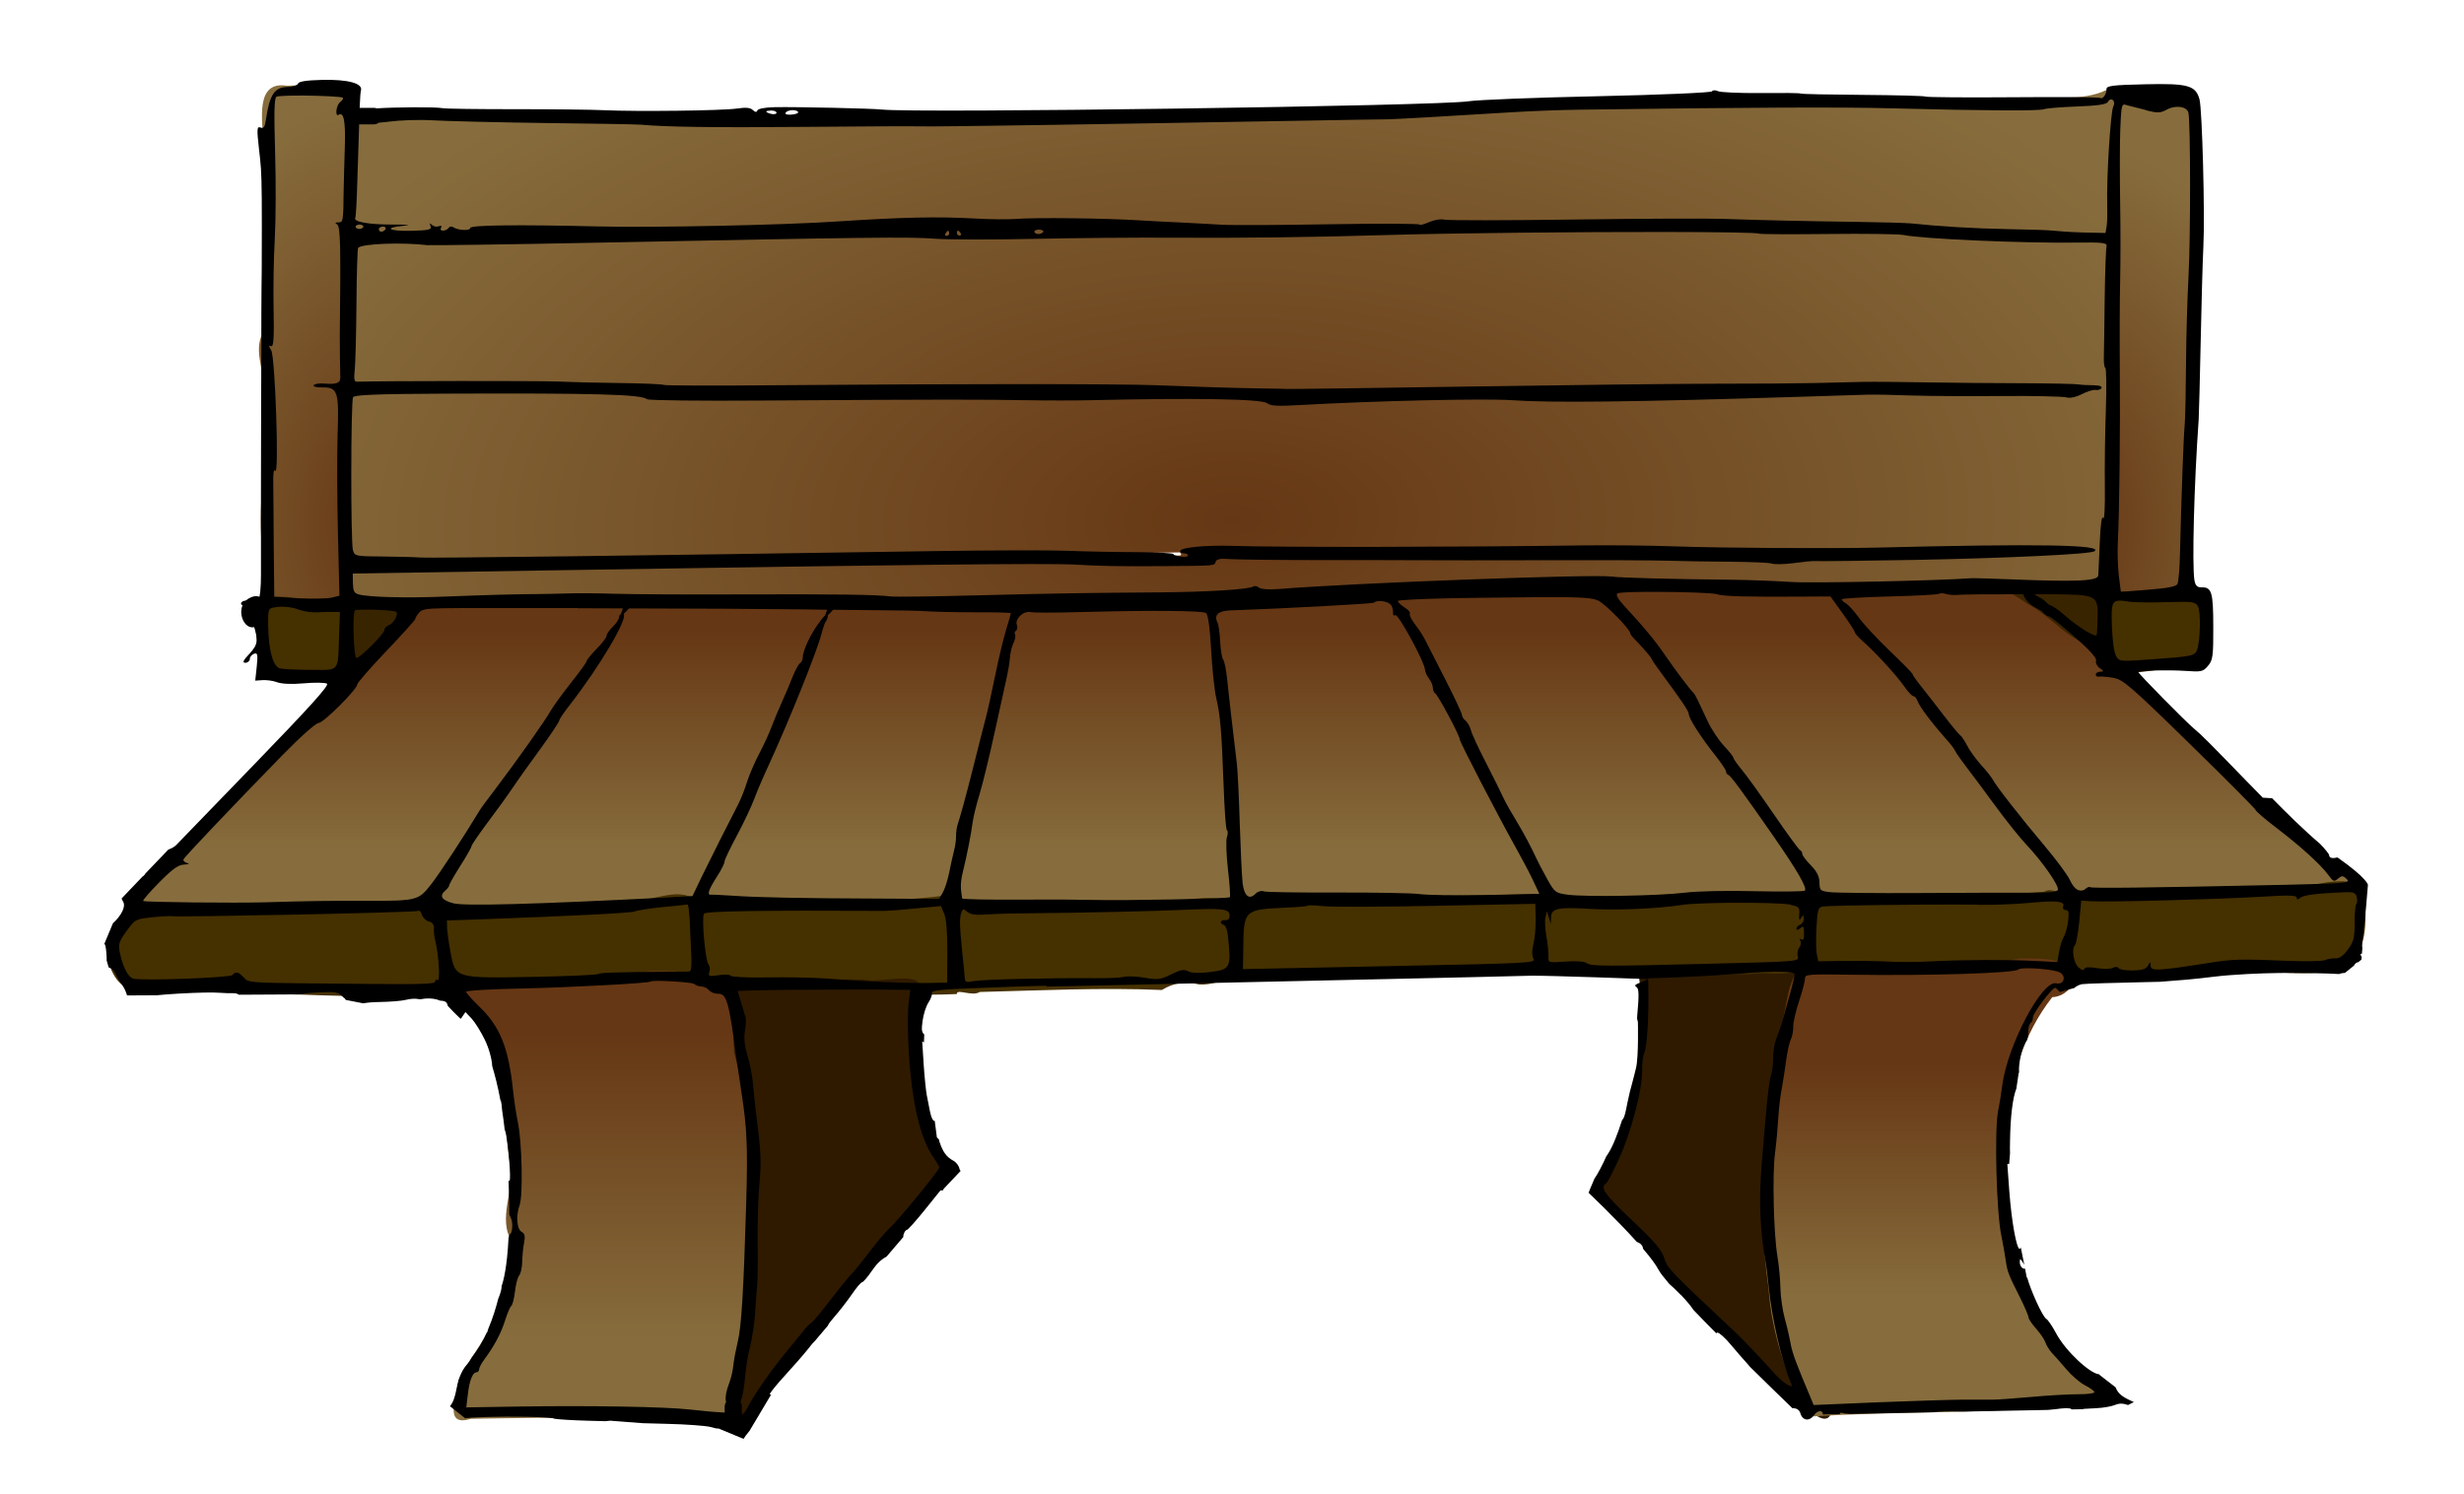
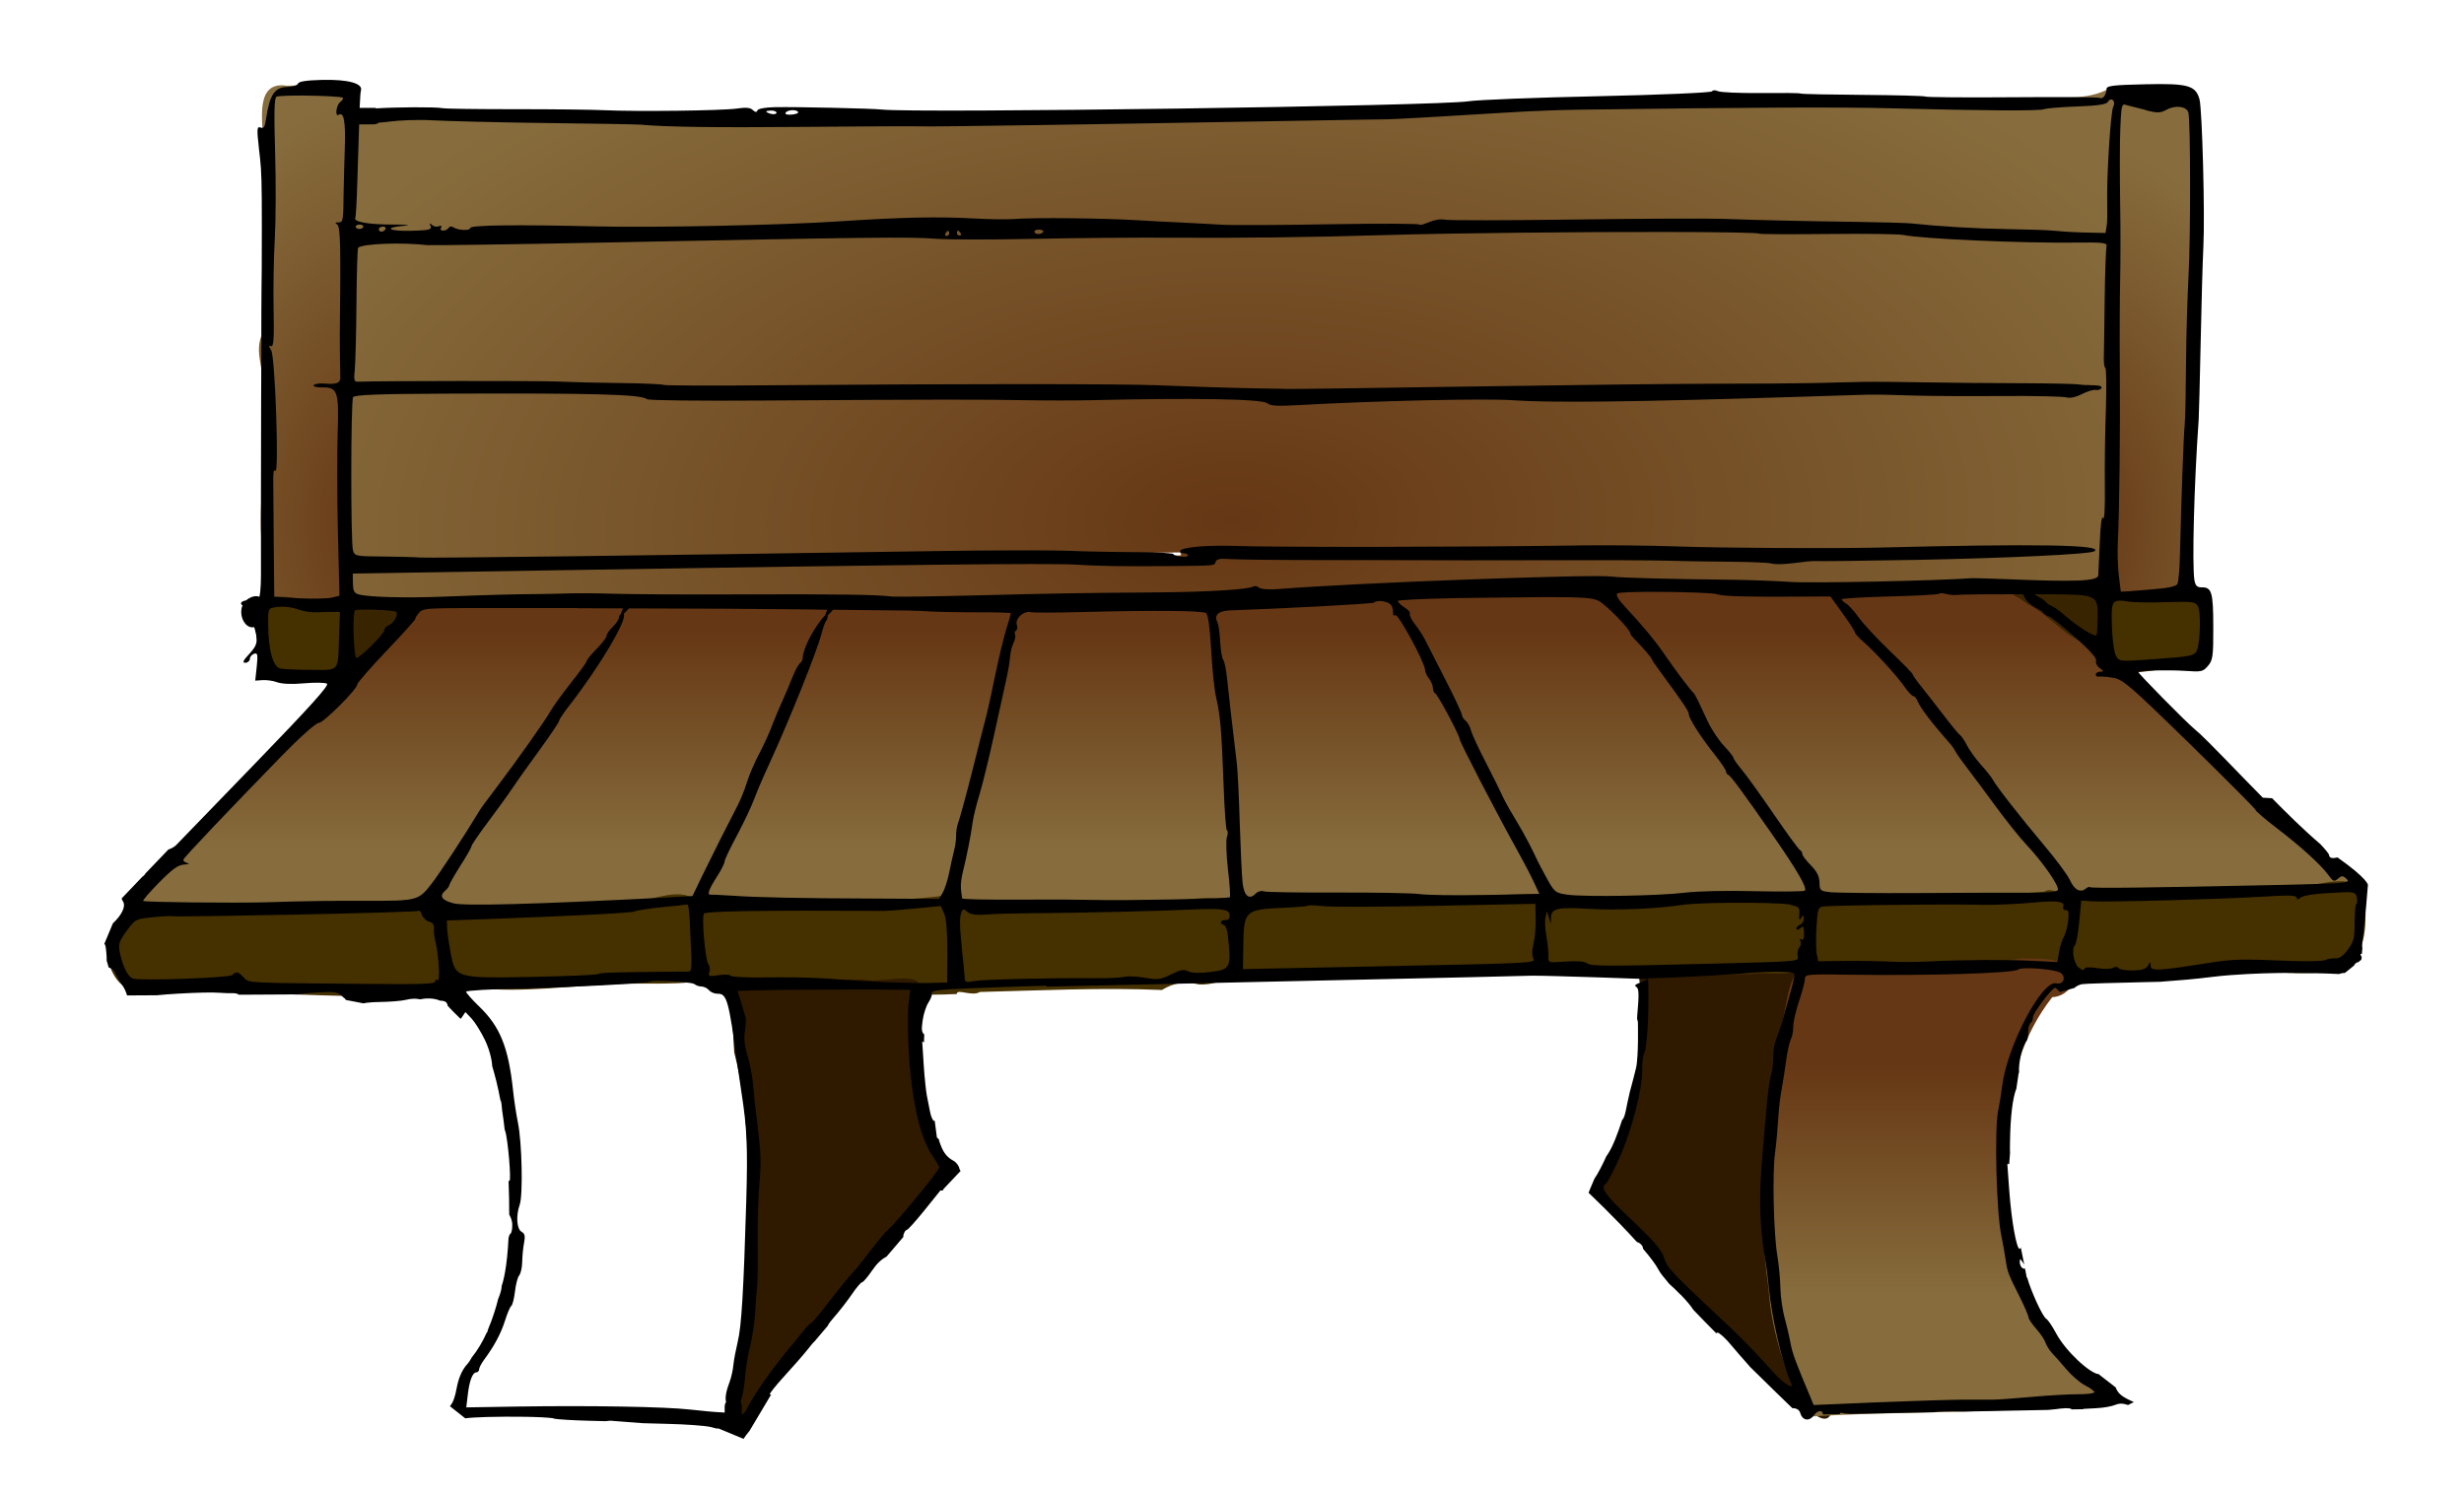
<svg xmlns="http://www.w3.org/2000/svg" xmlns:ns1="http://sodipodi.sourceforge.net/DTD/sodipodi-0.dtd" xmlns:ns2="http://www.inkscape.org/namespaces/inkscape" xmlns:xlink="http://www.w3.org/1999/xlink" id="svg2621" ns1:modified="TRUE" viewBox="0 0 457.14 277.14" ns1:docbase="/home/valessio/Desktop" ns2:export-ydpi="59.099998" ns2:export-xdpi="59.099998" version="1.0" ns2:output_extension="org.inkscape.output.svg.inkscape" ns1:docname="banco_madeira.svg" ns2:export-filename="/home/valessio/Desktop/banco_madeira.png" ns2:version="0.45pre2" ns1:version="0.32">
  <defs id="defs2623">
    <linearGradient id="linearGradient2797">
      <stop id="stop2799" style="stop-color:#663714" offset="0" />
      <stop id="stop2801" style="stop-color:#876d3d" offset="1" />
    </linearGradient>
    <linearGradient id="linearGradient4783" y2="512.34" xlink:href="#linearGradient2797" gradientUnits="userSpaceOnUse" x2="261.84" y1="455.54" x1="261.84" ns2:collect="always" />
    <linearGradient id="linearGradient4787" y2="504.49" xlink:href="#linearGradient2797" gradientUnits="userSpaceOnUse" x2="262.36" y1="461.27" x1="262.36" ns2:collect="always" />
    <linearGradient id="linearGradient4803" y2="157.92" xlink:href="#linearGradient2797" gradientUnits="userSpaceOnUse" x2="214.52" gradientTransform="translate(140 263.79)" y1="116.78" x1="214.52" ns2:collect="always" />
    <radialGradient id="radialGradient4807" xlink:href="#linearGradient2797" gradientUnits="userSpaceOnUse" cy="380.19" cx="209.67" gradientTransform="matrix(-0 -10.74 6.724 -0 -2031.7 2613.7)" r="6.724" ns2:collect="always" />
    <radialGradient id="radialGradient4811" xlink:href="#linearGradient2797" gradientUnits="userSpaceOnUse" cy="176.87" cx="226.92" gradientTransform="matrix(1.202 -.022 .012 .647 93.66 250.78)" r="163.53" ns2:collect="always" />
    <radialGradient id="radialGradient4815" xlink:href="#linearGradient2797" gradientUnits="userSpaceOnUse" cy="333.23" cx="209.76" gradientTransform="matrix(-0 -11.26 6.63 -0 -1999.6 2722.7)" r="7.039" ns2:collect="always" />
  </defs>
  <ns1:namedview id="base" bordercolor="#666666" ns2:pageshadow="2" ns2:guide-bbox="true" pagecolor="#ffffff" ns2:window-height="693" ns2:zoom="1.3627989" ns2:window-x="0" borderopacity="1.0" ns2:current-layer="layer1" ns2:cx="229.33772" ns2:cy="138.46713" showguides="true" ns2:window-y="25" ns2:window-width="1024" ns2:pageopacity="0.0" ns2:document-units="px" />
  <g id="layer1" ns2:label="Preenchimento" ns2:groupmode="layer" transform="translate(-140 -263.79)">
    <path id="path4817" ns1:nodetypes="ccccccccsccc" style="fill-rule:evenodd;fill:#2f1a00" d="m465.54 443.51c5.16 0.05 10.31 0.13 15.47 0.29-2.14 4.28-1.89 8.71-2.22 13.21-2.85 10.99-2.81 22.57-2.16 33.88-0.78 10.82 1.86 21.53 3.03 31.91 0.83 4.39-0.87 5.56-4 2.59-9.35-8.67-17.84-14.11-26.5-25.53-3.61-4.08-10.3-10.75-12.68-15.72 0.76-1.23 3.8-8.11 4.38-9.4 3.86-8.52 4.21-18.39 3.62-27.72-2.22-6.18 6.78-2.56 10.43-3.54 3.55 0 7.09 0.03 10.63 0.03z" />
    <path id="path2792" style="fill-rule:evenodd;fill:url(#radialGradient4815)" d="m193.16 279.69c-5.88-0.9-4.4 6.49-4.38 10.09 0.53 12.09-0.41 24.34-0.28 36.31-1.45 3.56 1.09 7.8 0.42 11.85 0.87 9.2-1.17 18.06-0.33 27.31 0.47 5.31-2.34 13.77 5.97 11.65 3.76-0.13 11.77 1.5 10.17-4.49-0.84-11.97 0.38-24.12-0.67-36 2.34-4.89-0.09-11.53 0.85-16.97 0.24-5.7-0.58-11.36 0.59-16.82-0.56-6.16 1.71-13.02-0.72-18.81 2.64-3.71-3.48-4.6-6.06-4.09-1.85-0.06-3.71-0.1-5.56-0.03z" />
    <path id="path2790" style="fill-rule:evenodd;fill:url(#radialGradient4811)" d="m530.81 280.48c-4.45 2.19-10.19 1.06-15.18 1.92-40.16-0.68-80.38-1-120.47 1.7-52.79 0.86-105.6 2.24-158.38 0.6-10.48-0.26-21.08-0.92-31.34 0.31-2.26 3.24-0.68 10.38-1.44 15.16-1.15 3.44-0.1 7.53 4.12 7.25-5.89-0.25-3.64 7.19-4.15 10.81 0.33 5.87-0.92 12.49-0.06 18-1.99 7.27-0.45 15.68-0.87 23.34 0.48 2.82-0.87 6.61 1.46 8.78-2.13 0.28-1.73 5.6 0.12 7.32 10.92 2.64 22.56 0.05 33.72 0.51 26.24-0.28 52.5 0.28 78.72 0.32 18.74-0.71 37.81-0.25 56.38-1.4 24.93-0.52 49.98-3.18 74.97-1.8 20.16 0.71 40.34 0.79 60.5-0.01 7-0.53 14.93 2.07 21.5-0.87 1.64-4.21 0.45-9.18 1.84-13.54 0.69-16.46-0.5-32.66 0.37-49.09 0-8.9 0.26-18.58 1.32-27.59-0.49-1.26-1.75-2.16-3.13-1.72zm-215.37 25.81c5.9 0.12-2.26 0 0 0zm43.44 60c1.38 1.38-3.29-0.27-3.35 0.69-3.91-0.24-6.25 0.2-11-0.06-43.18-0.81-86.38 0.91-129.56 1.28-2.41-0.43-5.1-0.02-10.47 0.15 51.46-0.68 102.92-1.37 154.38-2.06zm0.03 0l0.03 0.03-0.03-0.03z" />
    <path id="path2788" style="fill-rule:evenodd;fill:url(#radialGradient4807)" d="m532.69 281.66c-3.08 4.29-0.81 10.88-1.6 15.96 0.28 24.44-0.23 48.9-0.18 73.32-1.25 6.96 5.36 4.41 9.93 4.19 3.81 0.44 6.03-2.84 5.35-6.41 0.69-28.11 2.54-56.28 1.59-84.38-1.26-3.87-5.68-2.2-8.34-1.68-2.18-0.17-4.73-1.96-6.75-1z" />
    <path id="path2766" style="fill-rule:evenodd;fill:url(#linearGradient4803)" d="m442.81 371.79c-1.9-0.08-4.65 0.06-5.12 2.06-8.01-2.62-17.08-0.34-25.44-0.98-14.87 0.22-29.33 2.06-44.37 2.33-5.27 1.23-10.88-0.62-16.5 0.11-10.43 0.07-20.58 0.53-30.63 0.23-34.2-0.6-68.36-1.18-102.47-0.47-3.97 1.5-5.44 6.68-8.94 9.04-4.58 4.93-8.06 10.68-13.94 14.08-10.57 10-20.16 21.17-30.43 31.29-2.66 4.51 4.47 3.9 7.19 3.84 14.88-0.03 29.89 0.2 44.72-0.69 2.09-0.46 3.04-2.57 4.34-0.03 7.33 2.84 15.82 0.23 23.53 0.76 8.27-0.33 16.54-0.76 24.81-1.23 1.64-0.96 6.19 0.49 9 0.17 12.2 0.46 24.42 0.31 36.63 0.43 0.99-4.01 1.86 1.32 4.84 0.06 16.42-0.28 33.05 1.01 49.35-0.75 0.8-0.33 3.52 0.89 4.81-0.69 18.02-0.08 36.8 1.3 54.34 0.22 14.75 1.87 29.67-1.31 44.5-0.25 2.52-0.36 3.78-0.58 6.22 0.16 14.21 0.01 28.6 0.68 42.72-0.35 1.49-2.15 3.84 1.46 6-0.53 15.95-0.26 32.15 0.23 47.97-1.22 3.74-1.63-0.31-5.86-2.94-4.78-6.54-6.94-14.71-11.94-20.78-19.43-6.73-5.53-11.83-13.57-19.69-17.38-2.39-1.7-3.45-5.58-6.53-7.25-2.58-3.63-8.07-4.09-9.53-8.34-12-0.03-23.65-0.18-35.63 1-7.76-1.36-16.78 0.16-25-1.25-4.34-0.21-8.68-0.22-13.03-0.16z" />
    <path id="path2762" style="fill-rule:evenodd;fill:#392400" d="m516.12 375.84c4.56 2.24 7.83 7.29 13.04 8 2.93-1.87 2.27-7.1 0.81-9.9-5.27-3.62-12.73-0.78-18.72-1.75-1.43-0.05 4.38 3.07 4.87 3.65z" />
    <path id="path2758" style="fill-rule:evenodd;fill:#453000" d="m532.44 373.41c-4.83 1.51-2.44 8.27-2.25 12 1.51 5.48 8.66 2.2 12.59 2.6 3.98 0.49 7.84-2.07 7.13-6.45 0.45-3.15 0.07-8.38-4.32-7.94-4.4 0.1-8.78 0.12-13.15-0.21z" />
    <path id="path2754" style="fill-rule:evenodd;fill:#000000" d="m186.19 374.81c-3.32 1.89-0.22 8.01 2.53 4.1 1.64-1.88 0.34-5.77-2.53-4.1z" />
    <path id="path2752" style="fill-rule:evenodd;fill:#453000" d="m191.28 374.53c-5.8 0.27-3.49 7.91-3 11.66 1.36 6.02 9.17 3.78 13.6 3.81 4.92-2.23 1.89-9.36 3.03-13.47-0.96-2.53-6.07-0.12-8.79-1.31-1.52-0.59-3.2-0.8-4.84-0.69z" />
    <path id="path2746" style="fill-rule:evenodd;fill:#392400" d="m206.31 375.06c-4.69 0.67-2.54 7.15-2.59 10.53 0.9 5.05 5.85 0.7 7.5-1.53 1.72-2.38 6.86-6.18 2.47-8.59-2.4-0.49-4.92-0.45-7.38-0.41z" />
    <path id="path2740" style="fill-rule:evenodd;fill:#453000" d="m425.59 429.63c-15.18 0.58-30.5 0.26-45.62 0.61-3.41-0.12-8.17 0.45-10.41 2.02-4.14-3.7-10.76-0.52-15.75-1.31-11.11 0.08-22.78 0.92-33.62 0.37-2-2.34-4.37 2.77-4.53-1.4-15.15 2.01-31.82 0.34-46.28 1.43-2.55-3.47-8.35-0.32-12.22-0.28-12.11 1.16-26.02 1.13-37.22 1.88-2.17-4.37-8.59-0.47-12.38-1.61-14.15 0.83-28.47-0.29-42.53 1.23-5.07 2.1-6.64 8.81-3.22 13.13 3.32 4.08 9.78 0.96 14.22 1.76 3.77-0.01 7.24-1.29 10.47 0.64 11.62 0.13 23.48 1.21 35-0.12 1.86-0.2 1.09-3.67 3.09-1.53 8.7 1.9 18.02 0.52 26.85 0.09 5.79-0.57 13.42 0.16 18.15-0.72 2.12 2.29 5.93 0.49 8.79 1.47 13.07-0.45 26.08 1.57 39.15 0.94-0.12-1.07 2.82 0.52 4.25-0.38 11.26-0.29 22.63-0.84 33.78-0.37 2.31-1.41 4.35-1.62 6.88-1.03 3.09 0.24 5.85-1.76 8-0.69 18.11-0.76 36.43-0.02 54.44-1.66 2.11 0.05 5.11 0.62 7.74 0.22 10.22 2.07 21.38-0.14 31.91 0.25 3.3-0.63 8.35 0.91 10.66-1.84 1.65 3.47 8.2 0.62 11.97 1.53 12 0.44 24.03-0.82 36.03 0.28 0.21-0.94 2.97 3.07 4.56 0.88 8.18 0.98 16.64 0.28 24.94-1.22 7.58-1.2 16.12 1.96 23.12-1.53 3.83-3.21 2.88-8.92 3.13-13.07-2.53-4.23-8.81-1.33-12.72-1.31-13.98-0.23-28.08 1.59-42.1 0.63 0.38 2.53-3.08-0.9-4.81 0.31-14.19 1.45-28.7-0.42-42.78 1.31-1.57 2.39-2.47-1.88-5-0.84-14.23-1.23-28.16 1.74-42.37 0.84-2.78-0.81-2.26-8.63-3.57-0.91z" />
    <path id="path2724" style="fill-rule:evenodd;fill:url(#linearGradient4787)" d="m514.94 441.62c-13.28 2.35-27.21 0.37-40.66 1.44-2.76 2.58-2.68 7.3-3.75 10.88-3.53 15.96-4.77 32.55-2.42 48.87 0.54 8.37 3.44 16.26 6.83 23.88 18.05-1.21 36.38-0.41 54.28-2.57 3.69-2.71-2.16-4.85-3.91-6.74-5.06-5.43-8.97-12.07-11.28-19.19-2.83-16.38-4.11-35.53 6.72-49.38 2.62-0.06 5.45-3.08 3.03-5.53-2.33-1.93-5.93-1.57-8.84-1.66z" />
-     <path id="path2722" style="fill-rule:evenodd;fill:url(#linearGradient4783)" d="m260.78 443.97c-11.64 1.71-23.77 0.53-35.4 2.19-3.73 2.08 2.15 5.5 3.71 7.9 4.84 7.49 4.21 16.83 5.47 25.41 1.18 4.92-2.47 10.46 0.5 14.81-0.16 3.99-1.27 7.73-2.4 11.38-1.3 5.35-5.22 9.48-7.6 14.18-0.24 3.03-2.92 8.81 2.28 7.21 16.31-0.27 32.67-0.57 48.91 1.14 0.05-8.44 3.76-16.29 3.39-24.91 0.96-15.78 1.45-31.67-1.78-47.24-0.53-3.76-0.71-9.54-5.33-10.04-3.43-2.12-7.67-2.07-11.75-2.03z" />
    <path id="path2203" style="fill-rule:evenodd;fill:#2f1a00" d="m289.47 445.56c-5.16 0.05-10.31 0.13-15.47 0.28 2.14 4.28 1.89 8.72 2.22 13.22 2.84 10.99 2.81 22.56 2.16 33.88 0.78 10.82-1.86 21.52-3.04 31.9-0.82 4.4 0.88 5.57 4 2.6 7.29-12.23 17.85-22.4 26.5-33.82 3.62-4.07 7.95-8.08 10.32-13.06-5.74-9.27-6.31-20.75-5.63-31.49 2.22-6.18-6.78-2.56-10.44-3.54-3.54 0-7.08 0.02-10.62 0.03z" />
  </g>
  <g id="layer2" ns2:label="Contorno" ns2:groupmode="layer">
    <path id="path2711" style="fill-rule:evenodd;fill:#000000" d="m59.76 14.824c-2.915 0.068-4.354 0.299-4.469 0.688-0.098 0.313-1 0.605-2 0.625-2.34 0.047-3.275 1.418-3.938 5.969-0.199 1.393-0.41 1.794-1 1.562-0.676-0.262-0.735 0.178-0.312 3.906 0.653 5.734 0.604 3.624 0.406 46.563-0.037 8.514-0.045 27.463-0.031 32.373 0.012 2.44-0.192 4.48-0.438 4.5-0.253 0.03-0.591 0.12-0.875 0.19-0.252 0.06-0.911 0.17-1.437 0.22-1.283 0.1-1.251 1.05 0.031 1.03 0.568-0.01 0.929 0.22 0.813 0.56-0.107 0.33 0.087 1.56 0.468 2.75 0.987 3.09 0.903 3.82-0.75 5.6-1.137 1.21-1.31 1.63-0.687 1.62 0.425-0.01 0.819-0.37 0.812-0.72-0.007-0.36 0.329-0.77 0.75-0.94 0.684-0.26 0.761 0.05 0.532 2.35l-0.282 2.62 1.313-0.09c0.733-0.05 1.928 0.08 2.687 0.37 0.857 0.33 2.743 0.43 5.032 0.22 1.996-0.18 3.936-0.15 4.281 0.07 0.448 0.3-3.249 4.38-13.281 14.75-7.636 7.88-14.243 14.73-14.688 15.18-0.333 0.34-0.827 0.62-1.469 0.85l-4.281 4.47c-0.042 0.12-0.141 0.26-0.344 0.43-0.05 0.05-0.096 0.06-0.156 0.1l-3.875 4.06c0.022 0.16 0.095 0.32 0.25 0.56 0.616 0.96-0.369 2.67-1.875 4.06l-1.594 3.82c0.222 0.14 0.281 0.63 0.375 1.62 0.052 0.57 0.074 1.08 0.063 1.47l0.375 1.28c0.508 0.11 0.928 0.46 1.187 1 0.276 0.6 0.924 1.7 1.469 2.5 0.283 0.42 0.559 1.04 0.75 1.69l5.531-0.03c2.076-0.22 5.932-0.44 8.75-0.5 1.198-0.03 2.157-0.01 2.719 0.03 0.907 0.07 2.209 0.11 2.813 0.09 0.378 0 0.685 0.1 0.937 0.28l10.844-0.06h0.062c0.855-0.14 2.369-0.3 3.875-0.37 0.837-0.04 1.481-0.07 2-0.07 1.559 0.01 1.933 0.29 2.75 1.13l0.032-0.03c0.101 0.1 0.186 0.25 0.281 0.37l3.25 0.63c0.568-0.13 1.687-0.23 3.031-0.25 1.915-0.03 4.116-0.2 4.906-0.41 0.403-0.1 0.826-0.17 1.25-0.19s0.828 0 1.094 0.07c0.06 0.01 0.229 0.01 0.313 0.03h0.031s1.889-0.49 3.625 0.25c0.985 0.04 1.273 0.27 1.406 0.97 0.011 0.01 0.021 0.02 0.031 0.03 0.613 0.67 1.454 1.52 2.344 2.37 0.034-0.04 0.132-0.12 0.156-0.15l0.75-1.1 1.188 1.25c0.627 0.69 1.708 2.45 2.406 3.88 0.753 1.55 1.304 3.5 1.375 4.87 0.001 0.01 0 0.02 0 0.03 0.502 1.67 1.055 3.78 1.531 6.38l0.032-0.06c0.13 0.33 0.228 1.11 0.281 1.9 0.174 1.1 0.321 2.31 0.469 3.57 0.026 0.08 0.066 0.17 0.093 0.25 0.511 1.47 1.168 9.27 0.782 9.28-0.025 0-0.101-0.07-0.157-0.1 0.092 2.36 0.134 4.46 0.125 6.32 0.325 0.58 0.544 1.18 0.563 1.78 0.027 0.86-0.12 1.64-0.344 1.78-0.126 0.07-0.257 0.37-0.344 0.75-0.271 5.44-0.938 7.99-1.281 8.94 0.008 0.48-0.17 1.24-0.562 2.21-0.011 0.05-0.02 0.02-0.032 0.07-0.011 0.02-0.02 0.03-0.031 0.06-0.352 1.42-0.962 3.51-1.875 5.66l-0.187 0.62h-0.063c-0.733 1.63-1.658 3.24-2.781 4.63-0.227 0.43-0.553 0.94-0.969 1.4-0.857 0.98-1.502 2.45-1.844 4.31-0.3 1.64-0.661 2.68-1.25 3.35l2.844 2.25c0.756-0.11 2.198-0.2 4-0.25 4.367-0.12 10.548-0.06 12.408 0.25v0.06c0.78 0.14 3.58 0.31 6.22 0.38 1.71 0.03 2.39 0.06 3.34 0.09l0.94-0.09 5.97 0.46 4.75 0.13c3.35 0.08 6.86 0.34 7.81 0.56 0.42 0.1 0.77 0.19 1.09 0.28h0.03l0.47 0.03 4.6 1.91c0.27-0.43 0.65-0.94 1.12-1.5l4-6.72c-0.12 0-0.22 0-0.25-0.03-0.1-0.11 1.09-1.63 2.66-3.34 1.56-1.71 3.61-4.03 4.5-5.16 0.48-0.61 0.81-1.04 1.15-1.34 0.98-1.17 1.31-1.53 2.44-2.88 0.17-0.4 0.57-0.92 1.19-1.62 0.95-1.08 2.45-3.01 3.28-4.22 0.82-1.21 1.69-2.25 1.91-2.25 0.2-0.01 1.05-0.99 1.84-2.16 0.86-1.25 1.63-2.03 2.69-2.59 1.1-1.3 2.22-2.61 3.15-3.69-0.08-0.1-0.04-0.27 0.04-0.5 0.14-0.43 0.4-0.78 0.59-0.78 0.18 0 1.67-1.66 3.28-3.66l2.94-3.65h0.44c0.09-0.21 0.18-0.32 0.18-0.32l3.13-3.31c-0.11-0.13-0.2-0.26-0.22-0.4-0.09-0.52-0.57-1.18-1.09-1.47-1.34-0.72-2.01-1.66-2.66-3.66-0.04-0.12-0.03-0.2-0.06-0.31l-0.38-0.38-0.4-3.09c-0.03 0.02-0.06 0.03-0.1 0.03-0.24 0.01-0.58-0.74-0.78-1.75-0.19-1-0.47-2.34-0.59-3-0.13-0.65-0.41-3.16-0.57-5.59l-0.28-4.41 0.32 0.19 0.06-1.47c-0.52-0.46-0.52-0.99-0.31-2.53 0.15-1.19 0.65-2.75 1.09-3.41 0.45-0.67 0.73-1.46 0.62-1.78-0.14-0.43 1.68-0.65 7.57-0.87 6.33-0.25 9.76-0.36 11.62-0.41s2.16-0.06 2.16 0.03c0 0.02-0.03 0.07-0.03 0.09 17.38-0.39 61.84-1.37 78.5-1.75 2.43-0.05 11.17-0.27 11.47-0.28 2.63-0.05 21.49 0.62 21.62 0.63l-0.03-0.13 5.84-0.22c3.22-0.12 8.52-0.45 11.82-0.71 1.35-0.11 2.61-0.2 3.71-0.25 3.32-0.16 5.4-0.04 5.79 0.31 0.08 0.16-0.25 1.78-0.79 3.65-0.54 1.93-1.21 4.27-1.46 5.19-0.25 0.91-0.76 2.36-1.1 3.19-0.34 0.84-0.61 2.38-0.59 3.44 0.02 1.04-0.14 2.5-0.38 3.28-0.45 1.45-0.85 5.27-1.78 16.97-0.51 6.51-0.28 12.13 0.78 17.93 0.14 0.78 0.38 2.71 0.53 4.29 0.56 5.77 2.4 13.84 3.94 17.53 0.54 1.27 0.52 1.3-0.47 0.78-0.56-0.3-1.63-1.23-2.34-2.03-2.02-2.3-6.03-6.52-7.66-8.03-11.89-11.15-12.22-11.5-12.84-13.44-0.48-1.54-1.9-3.16-6-7.03-5.12-4.84-5.95-6.07-4.78-6.82 0.28-0.17 1.42-2.37 2.53-4.87 2.28-5.11 4.23-12.7 4.16-16.19-0.03-1.23 0.16-2.73 0.43-3.25 0.46-0.89 0.82-6.76 0.72-11.5l-0.03-2.06-2.09 0.87c-0.02 0.01-0.02 0.03-0.03 0.04-0.37 0.16-0.39 0.31 0 0.59 0.41 0.29 0.42 1.59 0.09 5.19-0.03 0.26-0.01 0.39-0.03 0.62l0.15 0.63s0.15 6.37-0.34 8.5c-0.05 0.23-0.22 0.84-0.31 1.25-0.2 0.85-0.49 1.85-0.85 3.22-0.02 0.1-0.03 0.18-0.06 0.28-0.26 1.1-0.49 2.22-0.65 3.03-0.21 1.01-0.39 1.61-0.72 1.9-0.82 2.55-1.73 4.93-2.63 6.29-0.08 0.11-0.17 0.25-0.25 0.37 0 0.01-0.02 0.02-0.03 0.03-0.72 1.6-1.58 3.28-2.22 4.19-0.69 1.54-1.09 2.62-1.09 2.62s5.04 4.76 8.94 9.1c0.07 0.04 0.2 0.11 0.25 0.12 0.47 0.14 0.83 0.48 0.84 0.78 0 0.12 0.05 0.27 0.12 0.44 1.27 1.48 2.31 2.86 2.85 3.88 0.27 0.52 0.93 1.36 1.84 2.43 0.05 0.04 0.07 0.11 0.13 0.16 0.49 0.42 1.27 1.14 2.12 2.03h0.03c1.09 1.14 1.81 1.99 2.32 2.78 1.33 1.39 2.73 2.82 4.25 4.35 0.07-0.07 0.15-0.13 0.21-0.13 0.33 0 1.43 0.97 2.44 2.19 1.02 1.21 2.5 2.93 3.31 3.81 0.12 0.13 0.19 0.23 0.29 0.35 3.22 3.16 5.84 5.73 7.87 7.68h0.03c0.77-0.01 1.27 0.32 1.44 0.91 0.41 1.43 1.69 1.59 2.56 0.37 0.7-0.97 1.66-0.92 1.63-0.12l3.15-0.06c0.01-0.19 0.1-0.26 0.25-0.25 0.1 0 0.23 0.03 0.41 0.09 0.15 0.05 0.64 0.09 1.25 0.13l15.5-0.32c0.97-0.16 2.67-0.18 5.56-0.12l15.66-0.31c0.53-0.05 1-0.08 1.34-0.13 0.67-0.09 1.37-0.18 1.91-0.19 0.53-0.01 0.9 0.05 1.03 0.13 0.03 0.02 0.04 0.05 0.06 0.09l2.16-0.03 0.03-0.06 2.41-0.13c1.34-0.06 2.86-0.34 3.53-0.62 0.21-0.09 0.44-0.15 0.65-0.19 0.16-0.03 0.34-0.03 0.5-0.03 0.37 0 0.78 0.11 1.22 0.25l1.1-0.56c-0.03-0.02-0.1-0.02-0.13-0.03-2.09-0.94-2.81-1.48-3.28-2.69l-3.03-2.35-0.06-0.09h-0.04c-1.59-0.12-6.11-4.2-7.93-7.62-0.68-1.28-1.49-2.46-1.78-2.63-0.77-0.45-2.94-5.41-3.54-7.59l-0.12-0.16-0.31-1.62c-0.07 0.09-0.26 0.06-0.47-0.07-0.25-0.14-0.49-0.62-0.5-1.06-0.01-0.36 0.03-0.55 0.09-0.56 0.07-0.02 0.19 0.16 0.41 0.47 0.12 0.18 0.25 0.37 0.34 0.56l-0.65-3.22c-0.08 0.14-0.15 0.25-0.22 0.25-0.57 0.01-1.5-5.11-1.91-10.66l-0.37-5.09h0.34l0.16-2c-0.03-0.48-0.02-1.2 0-2.31 0.07-4.59 0.51-8.06 1.18-9.69v-0.03l0.41-2.75 0.09-0.25c-0.15-1.48 0.56-4.97 1.41-5.84 0.16-0.19 0.3-0.97 0.28-1.69-0.01-0.72 0.22-1.47 0.47-1.63 0.26-0.16 0.41-0.6 0.41-1.03-0.02-0.76 3.55-5.48 4.12-5.47 0.13 0.01 0.5 0.36 0.88 0.78l2.68-0.75c0.34-0.33 0.95-0.63 1.44-0.71 0.57-0.1 6.28-0.26 11.84-0.38 0.97-0.02 1.71-0.04 2.63-0.06 3.22-0.23 6.6-0.51 9.72-0.91 2.08-0.26 4.28-0.41 6.5-0.53 7.91-0.42 15.3-0.09 16.97 0h0.03c0.27-0.12 0.69-0.2 1.09-0.22l1.66-1.34c0.21-0.4 0.46-0.61 0.78-0.63l0.59-0.47 0.07-0.5c-0.21-0.36-0.34-0.58-0.07-0.59h0.1l0.09-1.06c-0.07-0.37-0.06-0.96 0.06-1.85 0.14-1 0.3-2.7 0.44-4.15l0.22-2.06 0.31-3.66s0-1.13-5.62-5.09c-0.01-0.01-0.06 0-0.07 0-0.84 0.2-1.48 0.12-1.5-0.41 0-0.23-0.7-1.09-1.65-2.09-3.18-2.71-6.49-6-8.94-8.5l-1.72-0.1-2.97-3.03c-6.95-7.17-8.39-8.62-9.72-9.72-1.6-1.32-10.58-10.45-10.43-10.59 0.26-0.27 5.71-0.39 8.68-0.19 3.02 0.21 3.33 0.17 4.25-0.91 0.91-1.04 1.02-1.8 1-7.31-0.01-6.45-0.3-7.32-2.18-7.28-0.82 0.02-1.15-0.34-1.32-1.34-0.45-2.77-0.07-17.754 0.79-29.784 0.05-0.917 0.23-7.357 0.37-14.344s0.36-14.953 0.5-17.719c0.31-5.99-0.22-25.537-0.72-27.375-0.71-2.563-2.15-2.967-10.09-2.781-5.92 0.128-7.16 0.281-7.16 0.875 0.01 1-0.69 1.958-1.19 1.656-0.24-0.145-7.5-0.196-16.21-0.125s-15.98 0.004-16.19-0.125-5.45-0.265-11.63-0.312c-6.17-0.046-11.33-0.141-11.53-0.25-0.18-0.101-3.51-0.134-7.44-0.094-3.92 0.04-7.45-0.128-7.9-0.344-0.48-0.227-0.94-0.216-1.1 0.031-0.13 0.24-9.37 0.65-21.18 0.907-11.53 0.24-22.3 0.669-24 0.937-5.5 0.876-102.65 2.235-108.88 1.531-1.79-0.201-15.63-0.512-19.84-0.437-1.86 0.037-3.11 0.292-3.22 0.625-0.11 0.36-0.42 0.32-0.84-0.094-0.45-0.445-1.28-0.522-2.91-0.281-2.69 0.404-18.68 0.589-24.63 0.312-2.23-0.107-9.64-0.194-16.495-0.187-6.842 0.004-12.923-0.076-13.5-0.188-1.429-0.26-8.728-0.193-12.25 0.032-0.166-0.061-0.345-0.094-0.532-0.094h-2.625c0.092-2.198 0.157-2.901 0.25-3.25 0.351-1.29-2.425-2.053-7.218-1.938zm-3.375 2.907c3.279 0.028 6.964 0.193 7.218 0.406 0.135 0.111-0.071 0.485-0.5 0.812-0.751 0.583-0.996 2.83-0.25 2.344 0.914-0.584 1.27 1.215 1.125 5.813-0.08 2.625-0.188 6.276-0.218 8.125-0.09 5.881-0.073 6.013-0.969 6.031-0.623 0.012-0.7 0.091-0.25 0.375 0.611 0.374 0.698 3.626 0.5 20.625-0.008 1.046 0.055 6.828 0.094 7.781 0.04 1.028-0.736 1.308-2.938 1.125-0.956-0.075-1.855 0.056-2 0.313-0.147 0.249 0.553 0.426 1.563 0.406 2.905-0.058 3.156 0.753 2.875 8.75-0.124 3.703-0.094 11.988 0.062 18.344l0.281 11.559-1.437 0.35c-0.782 0.18-3.492 0.24-6.031 0.12l-4.625-0.28-0.094-9.12c-0.043-5.024-0.062-10.49-0.094-12.067-0.036-1.811 0.094-2.607 0.375-2.187 0.73 1.099-0.017-21.112-0.75-22.344-0.507-0.848-0.525-0.97-0.031-0.781 0.465 0.169 0.579-1.346 0.469-6.844-0.078-3.869 0.021-9.732 0.218-13.031 0.191-3.287 0.229-10.532 0.063-16.032-0.215-7.364-0.17-10.103 0.25-10.375 0.139-0.09 0.95-0.157 2.094-0.187 0.858-0.023 1.906-0.041 3-0.031zm335.34 0.718c0.41 0.042 0.7 0.65 0.34 1.344-0.5 0.984-1.26 13.36-1.12 18 0.04 1.574 0.02 3.446-0.1 4.156l-0.22 1.282-4.18-0.094c-2.3-0.068-4.8-0.246-5.6-0.344-0.78-0.098-4.54-0.218-8.37-0.281-5.99-0.098-12.88-0.515-17.97-1.063-0.78-0.078-5.31-0.217-10.06-0.281-9.53-0.13-17.64-0.302-24.91-0.562-2.62-0.088-15.01-0.051-27.5 0.125-12.48 0.175-23.31 0.186-24 0.031-0.75-0.166-1.9 0.023-2.94 0.469-0.94 0.405-1.74 0.616-1.75 0.437 0-0.179-7.37-0.216-16.37-0.062-8.99 0.16-18.12 0.211-20.22 0.093-2.13-0.109-5.76-0.336-8.16-0.437-2.39-0.105-5.56-0.267-7.15-0.375-6.42-0.41-19.57-0.551-23.25-0.25-1.19 0.089-4.48 0.074-7.41-0.094-6.68-0.373-13.34-0.253-25.09 0.531-10.34 0.698-34.29 1.195-44.97 0.938-14.938-0.363-23.481-0.238-23.47 0.281 0.011 0.565-2.287 0.471-3.157-0.125-0.335-0.228-0.702-0.164-0.875 0.125-0.156 0.266-0.613 0.492-1 0.5-0.425 0.009-0.597-0.196-0.406-0.531 0.201-0.355 0.061-0.462-0.406-0.281-0.422 0.158-0.964 0.055-1.281-0.25-0.414-0.398-0.479-0.335-0.25 0.218 0.257 0.645-0.231 0.79-3.532 0.875-4.3 0.106-5.313-0.585-1.375-0.937 1.481-0.134 0.639-0.228-2.125-0.219-4.493 0.005-7.355-0.514-6.937-1.25 0.119-0.208 0.275-3.147 0.375-6.594 0.165-5.671 0.256-8.256 0.344-10.75h2.718c0.35 0 0.681-0.116 0.938-0.312 0.596-0.048 1.207-0.098 1.875-0.188 1.92-0.265 5.583-0.399 8.031-0.25 2.455 0.139 11.802 0.385 20.753 0.5 8.94 0.104 17.04 0.235 17.97 0.313 4.52 0.416 13.34 0.559 30.37 0.406 10.29-0.093 20.06-0.144 21.78-0.094 2.77 0.078 31.93-0.372 71.06-1.062 7.65-0.144 14.52-0.244 15.32-0.25 1.34-0.017 10.22-0.51 23.65-1.344 3.29-0.199 8.55-0.393 11.72-0.437 32.06-0.435 48.68-0.508 58.38-0.25 16.85 0.437 27.22 0.503 28.03 0.156 0.38-0.158 3.12-0.392 6.09-0.5 3.87-0.143 5.49-0.385 5.75-0.844 0.15-0.253 0.31-0.39 0.47-0.437 0.06-0.018 0.13-0.038 0.19-0.032zm2.28 0.969c0.14-0.05 0.32 0.023 0.56 0.094 0.55 0.148 2.17 0.557 3.56 0.906l-0.03 0.031c2.26 0.569 2.72 0.533 3.94-0.125 1.61-0.873 3.66-0.574 3.97 0.563 0.4 1.557 0.43 22.937 0.03 30.219-0.22 4.101-0.44 11.532-0.47 16.562-0.03 5.021-0.13 10.025-0.25 11.219-0.2 2.04-0.61 13.187-0.87 23.873-0.06 2.73-0.27 5.21-0.47 5.6-0.27 0.47-1.8 0.78-5.44 1.06l-5.06 0.4-0.38-3.06c-0.19-1.66-0.27-4.44-0.18-6.12 0.29-5.604 0.46-21.117 0.37-32.034-0.05-5.925-0.02-13.327 0.06-16.5 0.08-3.162 0.09-9.738 0-14.625-0.08-4.876-0.08-10.957 0.03-13.563 0.14-3.371 0.2-4.35 0.63-4.5zm-247.09 1.031c0.48-0.03 0.96 0.058 1.15 0.313 0.14 0.214-0.38 0.435-1.19 0.5-0.85 0.072-1.29-0.058-1.12-0.344s0.66-0.438 1.16-0.469zm-3.85 0.063c0.52-0.011 1 0.169 1 0.406 0.01 0.234-0.44 0.339-0.97 0.219-0.52-0.113-0.93-0.334-0.93-0.438-0.01-0.104 0.38-0.177 0.9-0.187zm-76.373 21.156c0.377-0.008 0.714 0.158 0.719 0.375 0.004 0.208-0.333 0.43-0.719 0.438-0.379 0.007-0.714-0.189-0.719-0.407-0.004-0.217 0.333-0.398 0.719-0.406zm4.344 0.375c0.422-0.008 0.625 0.221 0.469 0.5-0.164 0.286-0.475 0.432-0.75 0.438-0.264 0.005-0.463-0.155-0.469-0.438-0.006-0.275 0.325-0.491 0.75-0.5zm121.78 0.563c0.52 0.028 0.86 0.217 0.72 0.437-0.35 0.533-1.61 0.496-1.62-0.062-0.01-0.178 0.19-0.301 0.53-0.344 0.11-0.015 0.24-0.04 0.37-0.031zm-15.09 0.187c0.12-0.002 0.32 0.19 0.5 0.469 0.16 0.26 0.08 0.432-0.19 0.437-0.28 0.006-0.49-0.164-0.5-0.437 0-0.283 0.07-0.467 0.19-0.469zm-1.85 0.031c0.13-0.002 0.22 0.186 0.22 0.469 0.01 0.263-0.17 0.463-0.47 0.469-0.28 0.005-0.38-0.161-0.21-0.438 0.16-0.286 0.33-0.497 0.46-0.5zm133.44 0.219c9.69 0.014 16.74 0.118 17.06 0.313 0.19 0.109 5.89 0.133 12.69 0.062 6.79-0.078 13.17-0.002 14.1 0.188 3.49 0.715 21.95 1.542 32 1.406 4.92-0.07 5.83 0.039 5.65 0.656-0.1 0.389-0.28 4.791-0.34 9.813-0.05 5.023-0.13 9.874-0.16 10.875-0.02 1 0.09 1.835 0.28 1.906 0.18 0.054 0.24 3.56 0.1 7.781-0.16 4.211-0.24 10.697-0.19 14.375 0.05 3.726-0.09 6.253-0.31 5.719-0.25-0.59-0.49 1.083-0.63 4.533-0.12 3.01-0.26 5.77-0.28 6.09-0.08 1.06-4.01 1.24-16.66 0.72-3.29-0.13-6.37-0.22-6.9-0.19-6.26 0.46-29.84 0.96-33.5 0.69-2.66-0.18-7.56-0.37-11-0.41-11.01-0.11-20.52-0.35-22.25-0.59-3.47-0.47-48.03 1.19-61.66 2.31-1.76 0.14-3.35 0.05-3.72-0.25-0.33-0.27-0.81-0.38-1.06-0.22-0.82 0.55-8.71 1.04-18 1.1-13.78 0.1-18.41 0.17-33.72 0.56-7.74 0.2-14.77 0.29-15.56 0.19-2.68-0.34-9.97-0.44-27.72-0.38-9.76 0.05-20.42-0.02-23.72-0.12-3.29-0.11-7.05-0.12-8.37-0.06-1.33 0.04-3.85 0.1-5.722 0.12-4.198 0.02-8.702 0.14-17.218 0.47-7.165 0.29-14.176 0.11-15.969-0.41-0.846-0.23-1.034-0.66-1.063-2.09l-0.031-1.78 43.123-0.69c56.51-0.92 85.81-1.26 90.85-0.97 5.1 0.29 7.95 0.35 17 0.28 9.33-0.07 8.85-0.06 9.12-0.81 0.17-0.49 0.84-0.63 2.47-0.5 1.22 0.09 8.19 0.19 15.41 0.19 7.21 0 15.95 0 19.37 0.03 3.42 0.02 14.3 0.03 24.16 0 9.85-0.03 20.03 0.01 22.53 0.09 2.5 0.09 7.64 0.16 11.47 0.19 3.82 0.03 7.3 0.17 7.78 0.34 0.47 0.17 2.32 0.15 4.09-0.09 1.76-0.24 3.6-0.43 4.13-0.37 0.52 0.04 8.81-0.04 18.43-0.22 17.17-0.34 32.35-1.05 33.19-1.6 1.89-1.22-10.54-1.43-40.4-0.68-8.13 0.19-28.71 0.08-37.1-0.22-4.75-0.17-12.59-0.26-17.47-0.19-22.44 0.32-56.27 0.37-64.87 0.09-5.12-0.16-9.8 0.29-9.78 0.97 0 0.23 0.33 0.42 0.72 0.41 0.37-0.01 0.74 0.19 0.75 0.4 0 0.23-0.62 0.3-1.44 0.19-0.82-0.09-1.36-0.26-1.25-0.44 0.1-0.17-2.94-0.35-6.81-0.37-3.87-0.01-9.58-0.12-12.75-0.25s-14.46-0.11-25.13 0.06c-55.26 0.85-93.279 1.32-94.999 1.19-1.041-0.08-4.241-0.17-7.063-0.19-5.02-0.03-5.195-0.08-5.5-1.19-0.418-1.56-0.398-27.635 0.032-28.371 0.254-0.43 4.507-0.606 16.906-0.656 28.234-0.112 36.524 0.131 37.654 1.031 0.29 0.231 9.91 0.33 21.35 0.25 33.63-0.229 41.4-0.203 48.96-0.062 3.98 0.07 9.32 0.063 11.97 0 19.28-0.462 31.79-0.24 32.75 0.562 0.6 0.498 1.95 0.564 5.82 0.344 14.1-0.792 34.7-1.268 39.68-0.906 6.96 0.503 22.32 0.345 53.85-0.656 5.26-0.162 10.65-0.33 11.97-0.375 1.32-0.037 5.03 0.031 8.34 0.156 3.29 0.112 10.81 0.138 16.75 0.094 5.92-0.044 11.27 0.082 11.84 0.25 0.67 0.194 1.74-0.016 2.88-0.594 0.99-0.503 2.12-0.867 2.56-0.781 0.43 0.076 0.93-0.068 1.09-0.344 0.19-0.316-0.38-0.528-1.53-0.531-1 0-2.22-0.064-2.75-0.157-0.52-0.093-5.27-0.201-10.53-0.218-5.25-0.009-13.24-0.077-17.72-0.157-4.49-0.079-9.73-0.133-11.72-0.093-1.96 0.039-6.05 0.148-9.06 0.218-3.04 0.071-11.3 0.134-18.44 0.125-7.09 0.002-27.91 0.25-46.18 0.532-18.27 0.291-33.22 0.476-33.22 0.437 0-0.036-2.18-0.052-4.81-0.094-4.92-0.073-13.1-0.343-19.38-0.593-7.05-0.275-37.7-0.276-70.72 0-11.14 0.1-20.45 0.075-20.69-0.063-0.23-0.135-3.83-0.294-8-0.344-4.16-0.04-9.41-0.174-11.65-0.281-3.05-0.147-33.037-0.118-37.252 0.031-0.509 0.02-0.597-0.473-0.406-2.25 0.125-1.258 0.273-6.832 0.313-12.343 0.042-5.502 0.182-10.115 0.312-10.25 0.361-0.385 2.475-0.656 5.063-0.75 2.587-0.095 5.649-0.002 8 0.281l-0.063-0.031c0.651 0.073 15.182-0.126 32.313-0.469 48.9-0.98 57.08-1.09 61.69-0.719 2.37 0.187 10.56 0.192 18.22 0.031 7.65-0.163 19.35-0.265 26.09-0.218 12.04 0.077 25.3-0.062 39.69-0.5 12.19-0.363 35.72-0.586 51.87-0.563zm-1.94 66.777c4.81 0.01 10.35 0.18 11.22 0.44l0.03 0.03c1.22 0.37 5.86 0.48 15.66 0.41l5.31-0.03 2.25 3.12c1.25 1.74 2.28 3.32 2.28 3.53 0.01 0.2 0.64 0.93 1.38 1.57 2.29 1.99 6.39 6.45 7.75 8.43 0.68 0.99 1.48 1.85 1.72 1.85 0.24-0.01 0.56 0.36 0.75 0.84 0.51 1.3 2.66 4.12 6.22 8.16 0.36 0.42 0.75 1.03 0.93 1.4 0.18 0.36 1.18 1.75 2.19 3.07 1 1.31 3.39 4.51 5.25 7.06 1.86 2.54 4.44 5.77 5.69 7.09 2.95 3.14 6.05 7.57 5.78 8.32-0.14 0.4-1.73 0.55-5.66 0.53-3-0.02-12.02 0.02-20.06 0.06-8.04 0.05-15.46-0.04-16.53-0.16-1.82-0.21-1.94-0.3-1.97-1.78-0.02-1.11-0.48-2.07-1.59-3.19-0.87-0.88-1.59-1.82-1.6-2.12 0-0.28-0.18-0.6-0.4-0.69-0.22-0.08-2.39-3.04-4.78-6.53s-5.08-7.25-5.97-8.31c-0.9-1.08-1.62-2.1-1.63-2.31 0-0.21-0.81-1.22-1.78-2.25-0.97-1.04-2.32-3.07-3-4.54-1.73-3.74-2.32-4.96-2.62-5.25-0.7-0.67-3.45-4.33-5.16-6.84-1.91-2.82-4.34-5.72-7.72-9.34-1.14-1.22-1.57-2.07-1.25-2.28 0.18-0.12 1.32-0.21 2.97-0.25 1.24-0.04 2.74-0.04 4.34-0.04zm52.85 0.25c0.22 0.01 0.51 0.05 0.78 0.13 0.52 0.15 1.42 0.25 1.94 0.19 1.17-0.11 6.42-0.14 12.4-0.13 0.1 0.28 0.26 0.55 0.28 0.6 0.36 0.7 1.08 1.33 1.72 1.71 0.49 0.3 0.96 0.54 1.44 0.79 0.41 0.51 0.98 1 1.34 1 0.24-0.01 2.37 1.68 4.75 3.78 2.83 2.48 4.18 4.01 4 4.47-0.13 0.36 0.17 1 0.66 1.34 0.82 0.58 0.85 0.65 0.09 0.69-0.47 0.02-0.81 0.25-0.81 0.53 0.01 0.27 0.26 0.45 0.6 0.37 0.32-0.06 1.51 0.04 2.62 0.22 1.84 0.31 3.08 1.37 14.22 12.25 6.72 6.57 12.21 12.09 12.22 12.28 0 0.19 1.74 1.7 3.78 3.25 4.51 3.44 8.27 6.85 9.69 8.78 0.93 1.27 1.08 1.33 1.81 0.72 0.71-0.6 0.92-0.61 1.62 0.07 0.76 0.71 0 0.81-11.15 1.06-26.31 0.57-36.22 0.67-36.47 0.44-0.13-0.13-0.51 0.03-0.84 0.31-0.96 0.82-2.08 0.18-2.91-1.66-0.39-0.88-2.53-3.77-4.75-6.4-4.4-5.22-8.96-11.06-9.53-12.19-0.19-0.38-1.18-1.65-2.16-2.72-0.97-1.08-2.18-2.74-2.62-3.63-0.46-0.89-1.03-1.75-1.28-1.9s-1.71-1.93-3.22-3.91c-1.52-1.97-3.42-4.42-4.19-5.37-0.76-0.94-1.4-1.87-1.41-2.03 0-0.18-1.94-2.14-4.28-4.38s-4.91-5.02-5.72-6.16c-0.8-1.12-1.85-2.28-2.31-2.56-0.48-0.28-0.84-0.63-0.84-0.81-0.01-0.17 3.97-0.4 8.9-0.53 4.93-0.12 9.07-0.35 9.19-0.5 0.06-0.07 0.22-0.1 0.44-0.1zm17.22 0.19c1.02 0.01 1.82-0.01 2.87 0 8.81 0.07 8.93 0.11 8.85 4.47-0.03 1.62-0.12 3.05-0.19 3.13-0.35 0.38-3.45-1.53-5.85-3.63-1.25-1.1-2.28-1.79-3.09-2.09-0.42-0.43-0.95-0.95-1.44-1.19-0.38-0.19-0.78-0.42-1.15-0.69zm-90.94 0.53c7.3-0.01 8.98 0.16 10 0.66h0.03c1.47 0.76 5.92 5.34 5.94 6.09 0 0.18 0.33 0.58 0.65 0.91 1.36 1.36 3.28 3.58 3.29 3.78 0 0.13 0.66 1.12 1.5 2.25 4.41 5.99 5.38 7.45 5.4 8.03 0.03 0.84 2.3 4.36 4.85 7.56 1.12 1.42 2.05 2.79 2.06 3.07 0 0.28 0.19 0.57 0.44 0.65 0.44 0.15 2.76 3.32 8.28 11.25 4.49 6.47 6.38 9.72 5.9 10.22-0.14 0.16-4.34 0.21-9.28 0.1-5.25-0.14-10.66-0.01-13.03 0.28-4.72 0.58-18.32 0.81-21.69 0.37-2.2-0.29-2.42-0.46-3.68-2.69-0.75-1.32-1.83-3.39-2.44-4.71s-1.95-3.88-3.06-5.72c-1.12-1.84-2.37-4.01-2.79-4.94-0.4-0.91-1.84-3.8-3.18-6.41-1.34-2.6-2.6-5.28-2.78-6-0.19-0.71-0.63-1.51-1-1.81-0.39-0.3-0.69-0.78-0.69-1.09-0.01-0.31-1.4-3.31-3.16-6.72-1.75-3.41-3.43-6.69-3.75-7.35-0.31-0.63-1.14-1.9-1.81-2.75-0.66-0.84-1.08-1.74-0.94-1.96s-0.32-0.74-1-1.16c-0.67-0.42-1.21-0.95-1.22-1.19 0-0.18 4.28-0.4 10.72-0.53 2.15-0.04 4.56-0.07 7.1-0.09 3.87-0.05 6.91-0.09 9.34-0.1zm106.62 0.66c0.47-0.02 1.1 0.05 1.91 0.19 0.79 0.12 3.84 0.19 6.81 0.09 4.97-0.15 5.45-0.09 5.94 0.78 0.55 0.98 0.44 6.42-0.16 8.06-0.41 1.13-1 1.24-8.21 1.75-6.26 0.45-6.23 0.46-6.85-0.65-0.35-0.64-0.67-2.96-0.75-5.5-0.11-3.66-0.08-4.67 1.31-4.72zm-137.53 0.09c0.91-0.12 2.27 0.25 2.53 0.82h0.04c0.21 0.46 0.33 1.1 0.28 1.46-0.04 0.33 0.17 0.49 0.43 0.32 0.52-0.33 5.45 8.74 5.5 10.12 0.02 0.43 0.35 1.15 0.75 1.66s0.71 1.29 0.72 1.75c0.01 0.42 0.21 0.89 0.41 0.97 0.46 0.18 4.55 7.81 4.56 8.53 0.01 0.5 6.81 13.65 10.5 20.28 0.95 1.7 2.32 4.26 3.03 5.75l1.25 2.66-10 0.21c-5.5 0.11-11.02 0.01-12.25-0.18-1.24-0.18-8.09-0.3-15.22-0.28-7.12 0.02-13.22-0.06-13.65-0.22-0.43-0.17-1.11 0-1.53 0.43-1.2 1.23-2.13 0.42-2.41-2-0.14-1.23-0.37-6.18-0.53-11.06-0.14-4.88-0.39-9.81-0.53-11-0.95-7.97-1.54-13.07-1.81-15.75-0.17-1.71-0.5-3.32-0.72-3.59-0.23-0.27-0.48-1.76-0.57-3.35-0.08-1.57-0.29-3.16-0.5-3.56-0.69-1.38 0.1-2.17 2.35-2.25 9.7-0.33 26.49-1.23 26.69-1.44 0.14-0.15 0.38-0.24 0.68-0.28zm-208.09 1c0.042-0.01 0.06 0 0.093 0.03 0.135 0.12 0.045 0.58-0.218 1.07-0.539 0.98-0.7 0.68-0.282-0.5 0.108-0.32 0.279-0.56 0.407-0.6zm4.468 0.03c1.244-0.04 2.487 0.17 3.657 0.6 0.808 0.29 2.193 0.49 3.156 0.44 0.95-0.06 2.263-0.08 3-0.07h1.281l-0.156 4.38c-0.22 6.89 0.193 6.4-5.188 6.37-2.575 0-5.17-0.13-5.718-0.25-1.318-0.27-2.158-3.18-2.25-7.78-0.063-3.1 0.022-3.37 1-3.53 0.416-0.07 0.804-0.14 1.218-0.16zm34.5 0.25h20.692l-0.04 0.04c2.81-0.01 5.59 0.02 8.44 0.03-0.07 0.22-0.13 0.44-0.25 0.68-0.04 0.08-0.08 0.25-0.12 0.38-0.21 0.11-0.35 0.31-0.35 0.56 0.01 0.36-0.5 1.15-1.15 1.78-0.66 0.63-1.17 1.38-1.16 1.69 0.01 0.3-0.84 1.39-1.87 2.44-1.03 1.04-1.85 2.07-1.85 2.28 0.01 0.2-1.31 2.02-2.94 4.06-1.6 2.03-3.28 4.36-3.75 5.19-0.94 1.69-6.009 8.89-10.027 14.19-1.433 1.89-2.796 3.71-3.062 4.15-3.004 4.99-7.53 11.86-9.094 13.85-2.346 2.98-2.603 3.03-12.312 3-5.919-0.02-10.874 0.04-18.438 0.28-5.5 0.16-22.374-0.01-22.625-0.25-0.126-0.12 1.231-1.68 2.969-3.44 2.434-2.46 3.515-3.26 4.625-3.31 0.859-0.05 1.104-0.15 0.594-0.28-0.476-0.12-0.801-0.42-0.719-0.66 0.131-0.43 8.797-9.55 18.312-19.31 3.376-3.46 6.265-6.02 6.782-6.03 0.905-0.02 7.173-6.29 7.156-7.16-0.005-0.26 2.398-3.04 5.375-6.16 2.967-3.11 5.378-5.79 5.375-5.96-0.004-0.19 0.303-0.7 0.719-1.19 0.478-0.56 1.141-0.76 4.437-0.81 1.099-0.02 2.512-0.04 4.281-0.04zm30.222 0.07c12.34 0.02 24.62 0.08 32.56 0.18 1.24 0.02 2.71 0.05 4.22 0.07-0.08 0.23-0.16 0.46-0.28 0.72-0.04 0.06-0.06 0.2-0.1 0.31-0.75 0.67-2.18 2.72-3.15 4.72-0.56 1.15-1.01 2.49-1 2.97 0.01 0.47-0.21 1-0.5 1.18s-0.91 1.31-1.41 2.57c-0.49 1.25-1.35 3.3-1.97 4.65-0.61 1.35-1.45 3.36-1.9 4.56-0.44 1.18-1.49 3.49-2.32 5.04-0.82 1.54-1.87 3.98-2.28 5.31-0.4 1.35-1.17 3.22-1.65 4.15-1.6 3.06-5.01 9.83-6.75 13.41l-1.69 3.53-4.94 0.28c-24.378 1.25-37.375 1.6-39.405 1.07-2.213-0.58-2.697-1.36-1.5-2.38 0.37-0.32 0.722-0.77 0.718-0.97-0.003-0.19 0.92-1.82 2.063-3.62 1.145-1.79 2.067-3.42 2.062-3.63-0.004-0.21 1.309-2.14 2.907-4.28 1.6-2.13 3.763-5.1 4.781-6.62 1.016-1.52 3.404-4.85 5.254-7.38 1.84-2.52 3.34-4.82 3.34-5.03s0.83-1.47 1.94-2.88c5.67-7.29 10.82-16.06 10-16.9 0.35-0.36 0.8-0.76 1-1.03zm-49.565 0.22c2.12-0.06 6.11 0.15 6.406 0.43 0.424 0.41-0.528 2.17-1.344 2.44-0.47 0.16-0.882 0.58-0.875 0.91 0.014 0.68-4.47 5.17-5.187 5.18-0.507 0.01-0.79-8.27-0.282-8.81 0.081-0.09 0.575-0.13 1.282-0.15zm87.435 0.03c3.11 0.03 6.38 0.08 8.56 0.09 3.54 0.01 7.53 0.08 8.85 0.19 1.32 0.1 5.32 0.19 8.97 0.19 3.63-0.02 6.59 0.06 6.59 0.18s-0.37 1.45-0.84 2.94c-0.46 1.48-1.38 5.27-2.03 8.44-0.65 3.16-1.43 6.75-1.75 7.94s-1.5 5.82-2.63 10.34c-1.14 4.52-2.29 8.64-2.53 9.25-0.24 0.62-0.39 1.69-0.38 2.41 0.02 0.7-0.15 1.9-0.37 2.71-0.21 0.8-0.62 2.66-0.91 4.1-0.28 1.44-0.85 3.15-1.22 3.75l-0.65 1.12-11.31-0.06c-14.45-0.05-22.42-0.21-26.94-0.53-1.96-0.13-3.85-0.22-4.16-0.19-0.7 0.05-0.28-1.06 1.31-3.53 0.72-1.11 1.29-2.29 1.29-2.59-0.01-0.31 1.03-2.5 2.31-4.88 1.27-2.36 2.72-5.46 3.22-6.81 0.5-1.36 1.71-4.17 2.72-6.34 3.83-8.36 8.91-21.01 9.75-24.29 0.28-1.1 0.66-2.16 0.84-2.34 0.17-0.18 0.34-0.67 0.34-1.09 0.35-0.36 0.78-0.74 0.97-1zm62.38 0.22c4.07 0.03 6.5 0.16 6.81 0.4 0.38 0.3 0.71 2.66 0.94 6.72 0.18 3.44 0.6 7.51 0.93 8.94 0.77 3.31 1 5.88 1.38 16.12 0.16 4.54 0.42 8.39 0.62 8.5 0.2 0.12 0.21 0.71 0 1.28-0.2 0.58-0.12 3.24 0.19 5.97 0.32 2.72 0.48 5.06 0.35 5.19-0.26 0.27-20.19 0.66-25.22 0.5-1.98-0.06-8.24-0.1-13.97-0.06-5.74 0.04-10.45-0.06-10.47-0.22-0.35-2.05-0.33-3 0.16-5.03 0.74-3.03 1.45-6.64 1.78-9.06 0.13-1.03 0.73-3.44 1.31-5.32 0.57-1.89 1.83-7.04 2.81-11.56 0.98-4.51 1.98-9.03 2.22-10.09s0.52-2.7 0.59-3.63c0.07-0.91 0.36-2.13 0.66-2.72 0.29-0.57 0.42-1.32 0.28-1.56-0.15-0.26-0.07-0.54 0.19-0.72 0.23-0.15 0.3-0.66 0.16-1.03-0.4-0.97 0.84-2.32 2.03-2.44 0.17-0.01 0.3 0 0.47 0.03 0.6 0.14 4.7 0.13 9.09 0h0.06c6.84-0.18 12.55-0.25 16.63-0.21zm218.81 52.18c1.03 0.03 1.32 0.26 1.5 0.91l-0.03 0.03c0.16 0.56 0.11 1.1-0.06 1.25-0.18 0.15-0.32 1.73-0.32 3.5 0.02 2.73-0.16 3.51-1.25 4.97-0.86 1.16-1.61 1.68-2.31 1.62-0.57-0.03-1.4 0.09-1.87 0.32-0.47 0.21-3.51 0.28-6.72 0.15-9.34-0.37-10.27-0.35-15.1 0.41-9.15 1.44-10.55 1.53-10.59 0.53-0.03-0.86-0.06-0.86-0.5-0.06-0.34 0.62-1.09 0.87-2.81 0.9-1.29 0.03-2.46-0.17-2.63-0.43-0.17-0.27-0.6-0.31-1.03-0.07-0.41 0.24-1.69 0.27-2.94 0.07-1.53-0.25-2.3-0.19-2.4 0.15-0.1 0.32-0.48 0.22-1.07-0.28-0.92-0.8-1.35-3.46-0.65-4.15 0.2-0.21 0.56-2.16 0.78-4.32l0.37-3.93 1.94 0.12c3.05 0.19 24.27-0.4 31.44-0.84 5.06-0.32 6.58-0.28 6.59 0.15 0.01 0.4 0.2 0.44 0.63 0.07 0.56-0.5 2.78-0.82 7.75-1.04 0.54-0.02 0.94-0.04 1.28-0.03zm-56.13 1.75c2.62-0.11 3.44 0.18 3.16 0.91-0.13 0.37 0.06 0.66 0.44 0.66 0.55-0.02 0.66 0.4 0.47 2.03-0.13 1.09-0.5 2.45-0.82 2.97-0.31 0.52-0.71 1.8-0.87 2.81l-0.31 1.84-4.38-0.22c-4.87-0.25-13.36-0.21-19.25 0.1-2.1 0.11-5.23 0.15-6.94 0.06-1.7-0.09-5.51-0.19-8.43-0.16l-5.35 0.07-0.28-1.29c-0.15-0.71-0.17-3.01-0.06-5.03 0.18-3.25 0.31-3.69 1.19-3.84 0.32-0.05 1.92-0.11 4.18-0.16 6.81-0.15 19.89-0.27 24.57-0.18v0.03c2.63 0.05 6.88-0.12 9.47-0.35 1.28-0.12 2.34-0.21 3.21-0.25zm-58.71 0.22c4.76-0.04 9.84 0.06 11.34 0.35v0.06c1.49 0.28 1.66 0.47 1.56 1.72-0.08 1.09-0.02 1.25 0.35 0.68 0.4-0.6 0.48-0.58 0.5 0.13 0.01 0.47-0.29 0.96-0.69 1.12-0.38 0.14-0.69 0.5-0.69 0.75 0.01 0.29 0.29 0.26 0.72-0.09 0.6-0.5 0.66-0.37 0.69 0.91 0.02 1-0.1 1.39-0.47 1.18s-0.46-0.15-0.22 0.22c0.2 0.31 0.11 0.89-0.19 1.28s-0.42 1.14-0.28 1.66c0.25 0.94 0.03 0.93-16.28 1.34-19.95 0.5-22.11 0.49-22.94-0.15-0.36-0.28-2.01-0.39-3.87-0.25-3.2 0.22-3.21 0.24-3.16-0.94 0.03-0.64-0.13-2.32-0.37-3.66-0.25-1.33-0.35-2.97-0.19-3.59l0.28-1.16 0.37 1.22 0.35 1.16 0.03-1.25c0.03-1.65 1.29-1.92 7.19-1.56 5.02 0.3 12.48-0.02 17.25-0.75 0.84-0.13 2.39-0.22 4.22-0.28 1.37-0.05 2.91-0.08 4.5-0.1zm-36.07 0.19l0.07 2.87c0.03 1.58-0.19 3.7-0.44 4.69-0.3 1.15-0.26 2.13 0.03 2.66 0.44 0.78-0.85 0.82-26.69 1.34l-27.22 0.56 0.07-4.09c0.07-6.85 0.22-6.98 7.78-7.31 2.24-0.09 4.15-0.27 4.25-0.38 0.02-0.02 0.12-0.05 0.28-0.06 0.47-0.02 1.48 0.04 2.59 0.16 1.47 0.16 10.95 0.14 21-0.07l18.28-0.37zm-157.34 0.12c0.19-0.04 0.35 1.06 0.41 2.44h0.03c0.04 1.39 0.17 4.17 0.28 6.22 0.12 2.48 0.04 3.74-0.31 3.78-0.29 0.03-1.49 0.02-2.69 0.03-11.14 0.09-13.86 0.18-14.28 0.44-0.26 0.17-5.7 0.41-12.065 0.53-14.395 0.27-14.394 0.27-15.282-4.5-0.338-1.8-0.641-3.88-0.656-4.62l-0.031-1.35 5.406-0.18c18.798-0.69 28.838-1.21 29.468-1.5 0.42-0.2 2.67-0.55 5.06-0.79 2.39-0.22 4.46-0.44 4.66-0.5zm47.06 0.29l0.6 1.4c0.39 0.9 0.61 3.42 0.59 7.1l-0.03 5.71-3.56 0.07c-3.81 0.07-11.11-0.22-18.88-0.82-2.56-0.19-7.59-0.28-11.09-0.21-3.49 0.07-6.47-0.08-6.63-0.32-0.14-0.23-1.15-0.26-2.25-0.09-1.76 0.26-1.97 0.2-1.72-0.56 0.17-0.48 0.11-1.12-0.15-1.44-0.59-0.68-1.31-8.63-0.85-9.41 0.29-0.48 9.96-0.65 33.66-0.53 0.39 0 2.87-0.18 5.5-0.44l4.81-0.46zm49.66 0.56c3.13-0.04 3.89 0.28 3.9 1.15 0.02 0.63-0.25 0.95-0.78 0.91-0.95-0.06-1.19 0.59-0.31 0.88 0.32 0.09 0.65 0.89 0.75 1.81 0.67 6.2 0.56 6.45-3.25 6.94-1.95 0.24-3.47 0.2-4.09-0.13-0.79-0.42-1.41-0.3-3.16 0.56-1.98 0.98-2.5 1.05-4.91 0.63-1.48-0.26-3.17-0.33-3.84-0.16-0.66 0.16-3.07 0.28-5.47 0.25-8.51-0.07-20.67 0.22-22.37 0.53-1.53 0.29-1.67 0.2-1.72-0.68-0.02-0.55-0.23-2.62-0.44-4.57-0.53-5.15-0.53-6.43-0.19-7.43 0.14-0.39 0.22-0.58 0.38-0.6s0.37 0.13 0.75 0.44c0.6 0.5 1.66 0.63 3.72 0.47 1.56-0.12 5.33-0.21 8.34-0.22 9.33-0.07 23.95-0.42 28.72-0.66 1.62-0.08 2.93-0.11 3.97-0.12zm-146.44 0.31c0.171 0.06 0.356 0.32 0.469 0.72 0.163 0.55 0.732 1.12 1.312 1.28 0.663 0.18 0.989 0.58 0.938 1.25-0.038 0.56 0.043 1.52 0.218 2.19 0.665 2.56 0.994 7.73 0.469 7.44-0.276-0.16-0.475-0.05-0.469 0.28 0.009 0.43-2.768 0.52-11.812 0.43-23.886-0.21-22.62-0.13-23.688-1.21-1.05-1.08-1.431-1.16-2.125-0.44-0.499 0.52-17.191 1.11-18.437 0.65-0.932-0.33-1.875-2.19-2.406-4.71-0.345-1.66-0.222-2.1 1.218-4.1 1.59-2.18 1.684-2.24 4.782-2.56 1.76-0.18 3.496-0.28 3.875-0.19 0.359 0.08 10.67-0.06 22.875-0.31h0.031c12.197-0.25 22.389-0.55 22.594-0.69 0.048-0.03 0.099-0.05 0.156-0.03zm297.94 10.69c1.99-0.08 5.64 0.3 6.44 0.78h0.03c1.24 0.74 0.66 2.34-0.72 2-2.61-0.62-9.03 11.49-10 18.94-0.13 1.05-0.46 3.19-0.78 4.78-0.7 3.51-0.3 18.81 0.59 23 0.33 1.57 0.69 3.7 0.84 4.75 0.31 2.14 0.5 2.56 2.66 6.87 0.85 1.7 1.56 3.36 1.56 3.66 0.01 0.29 0.68 1.28 1.44 2.12 0.75 0.85 1.51 1.97 1.69 2.5 0.17 0.52 0.72 1.44 1.19 1.94 0.46 0.5 1.68 1.83 2.65 3 0.98 1.17 2.55 2.54 3.5 3.03 0.97 0.49 1.75 1.07 1.75 1.28 0.01 0.21-1.36 0.39-3 0.38s-5.56 0.21-8.72 0.5c-3.14 0.28-6.27 0.5-6.93 0.5s-3.08-0.01-5.47 0c-2.36 0.01-9.66 0.24-16.16 0.5l-11.81 0.5-0.44-1.09c-2.73-6.45-3.51-8.5-3.84-10.35-0.21-1.17-0.7-3.29-1.1-4.72-0.38-1.4-0.75-3.89-0.78-5.47-0.03-1.59-0.27-4.27-0.56-6-0.71-4.19-0.96-15.31-0.44-19.12 0.23-1.73 0.49-4.6 0.6-6.47 0.1-1.86 0.41-4.3 0.65-5.5 0.23-1.19 0.58-3.53 0.81-5.22 0.22-1.67 0.63-3.44 0.88-3.94 0.26-0.5 0.45-1.52 0.44-2.34-0.02-0.78 0.48-2.92 1.09-4.75 0.61-1.82 1.1-3.72 1.09-4.19-0.01-0.77 0.61-0.8 8.75-0.68 14.41 0.21 30.15-0.29 30.82-0.97 0.12-0.13 0.61-0.2 1.28-0.22zm-252.81 2.34c2.31 0.06 5.58 0.32 5.84 0.56h0.06c0.25 0.25 0.86 0.48 1.28 0.47 0.43-0.01 1.09 0.28 1.41 0.66 0.33 0.4 1.04 0.7 1.66 0.69 1.67-0.04 2.06 1.29 3.59 12.84 0.08 0.66 0.44 3.11 0.81 5.5 1.02 6.51 1.18 10.11 0.88 20.31-0.49 16.67-0.9 23.17-1.57 25.88-0.34 1.44-0.72 3.39-0.81 4.31-0.08 0.91-0.39 2.35-0.69 3.13-0.67 1.78-0.88 2.95-0.68 3.78 0 0.01-0.01 0.02 0 0.03-0.16 0.24-0.25 0.53-0.25 0.84v1.1c-0.15-0.01-0.29-0.03-0.44-0.04-1.18-0.03-3.85-0.29-5.97-0.53-4.67-0.53-18.63-0.76-31.749-0.56l-9.781 0.16 0.281-2.35c0.289-2.58 0.879-4.14 1.594-4.15 0.256-0.01 0.505-0.25 0.5-0.53-0.006-0.29 0.394-1.09 0.937-1.82 1.893-2.56 3.112-4.84 3.875-7.25 0.427-1.35 0.942-2.57 1.156-2.72 0.224-0.14 0.524-1.31 0.688-2.65 0.152-1.35 0.495-2.68 0.781-3 0.276-0.32 0.547-1.45 0.563-2.5 0.017-1.05 0.163-2.63 0.343-3.53 0.248-1.24 0.144-1.76-0.437-2.07-0.916-0.48-1.1-2.97-0.375-5 0.642-1.8 0.428-11.63-0.313-15.21-0.324-1.58-0.722-4.25-0.906-5.97-0.861-8.12-2.427-11.93-6.344-15.69-1.308-1.26-2.37-2.47-2.375-2.69-0.004-0.21 4.521-0.48 10.125-0.59 8.657-0.18 23.777-0.98 24.067-1.28 0.03-0.04 0.17-0.08 0.4-0.1 0.41-0.03 1.08-0.05 1.85-0.03zm36.06 1.6c1.86-0.02 4.79 0 6.62 0.03l3.28 0.03-0.28 2.25c-0.32 2.55-0.14 8.83 0.35 13.56 0.75 7.16 2.12 12.18 4.18 15.19 0.62 0.89 1.13 1.76 1.13 1.97 0.01 0.51-7.92 10.16-9.28 11.31-0.59 0.49-2.25 2.48-3.69 4.37-1.43 1.89-2.91 3.7-3.22 3.97-0.3 0.27-2 2.32-3.75 4.6s-3.41 4.31-3.75 4.53c-0.35 0.22-0.84 0.68-1.19 1.12-0.32 0.42-1.43 1.81-2.5 3.07-3.48 4.18-6.66 8.65-8.09 11.37-0.45 0.88-0.8 1.34-1.16 1.5v-1.47c0-0.32-0.08-0.63-0.25-0.87 0.39-1.01 0.67-2.52 0.85-4.57 0.14-1.72 0.55-4.28 0.94-5.75 0.37-1.44 0.8-4.25 0.93-6.21 0.12-1.97 0.29-4.28 0.38-5.07 0.09-0.78 0.14-4.4 0.09-8.09-0.05-3.68 0.11-8.71 0.35-11.13 0.33-3.39 0.23-5.71-0.32-10.06-0.4-3.09-0.79-6.76-0.9-8.15-0.11-1.4-0.55-3.72-1-5.19-0.56-1.8-0.71-3.28-0.5-4.63 0.17-1.09 0.24-2.17 0.15-2.43-0.08-0.26-0.45-1.49-0.81-2.72l-0.69-2.28 3.44-0.1c1.89-0.05 6.07-0.11 9.38-0.12 3.29-0.02 7.46-0.03 9.31-0.03z" />
  </g>
</svg>